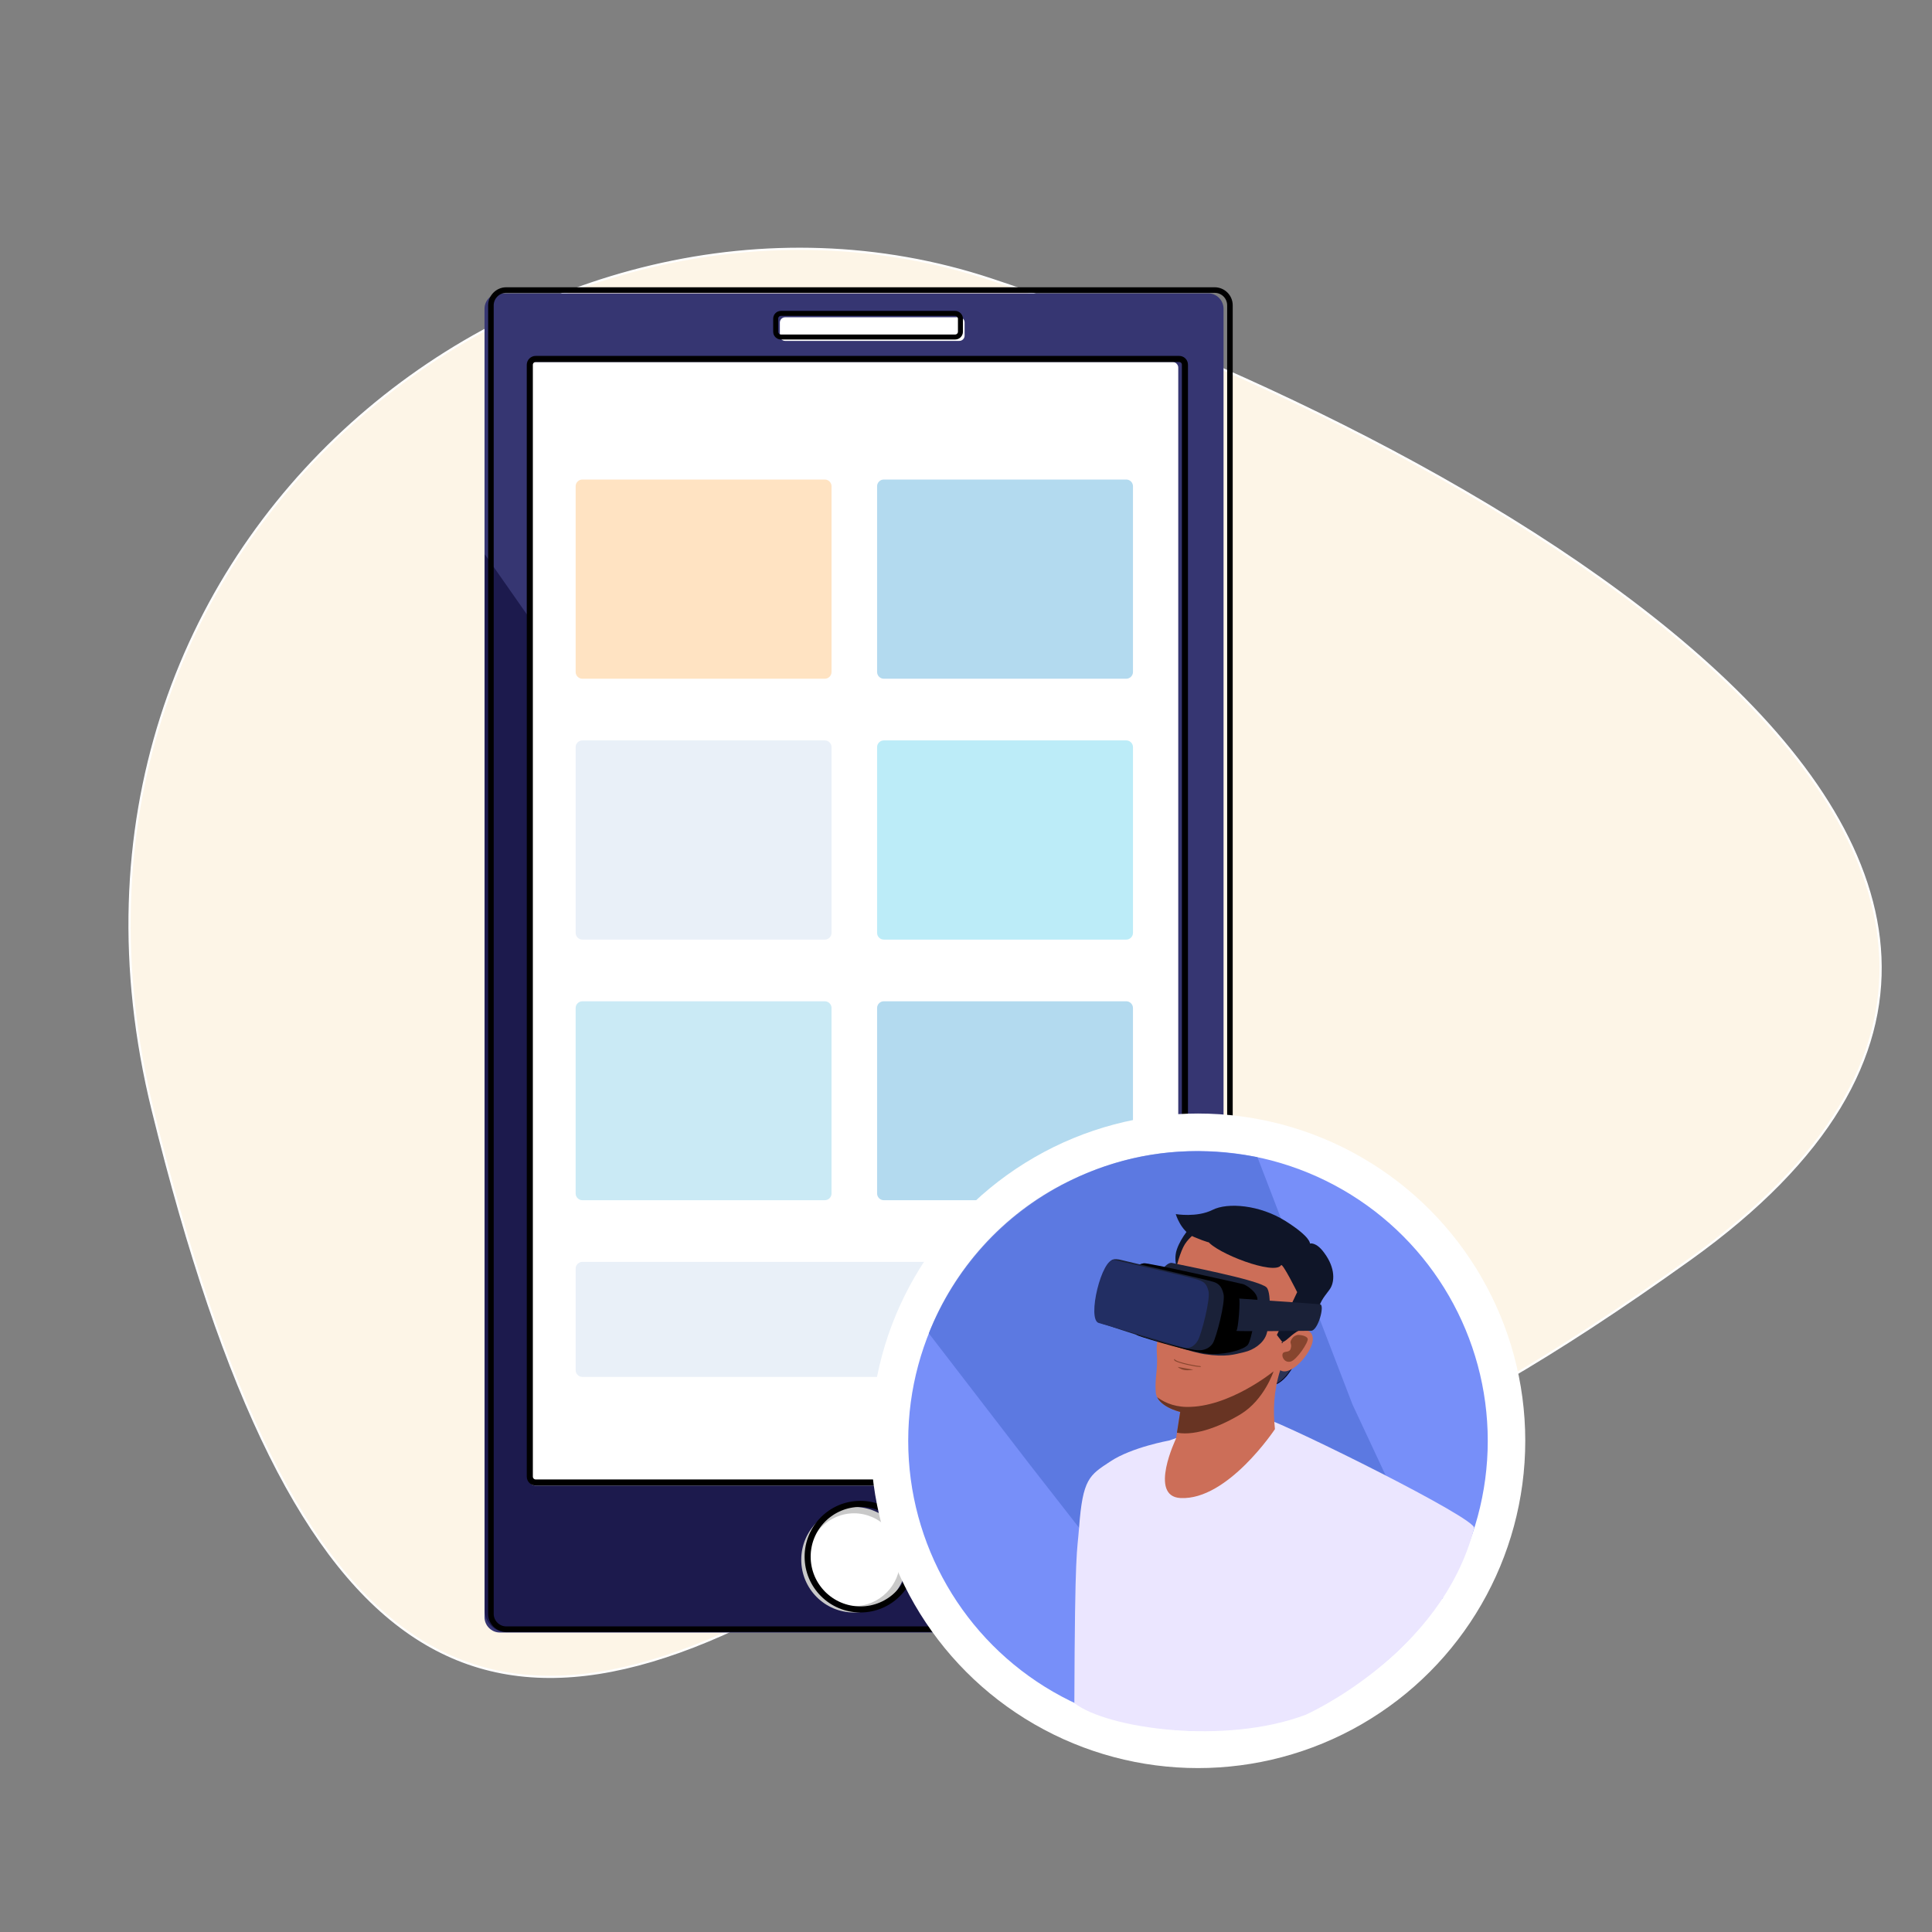
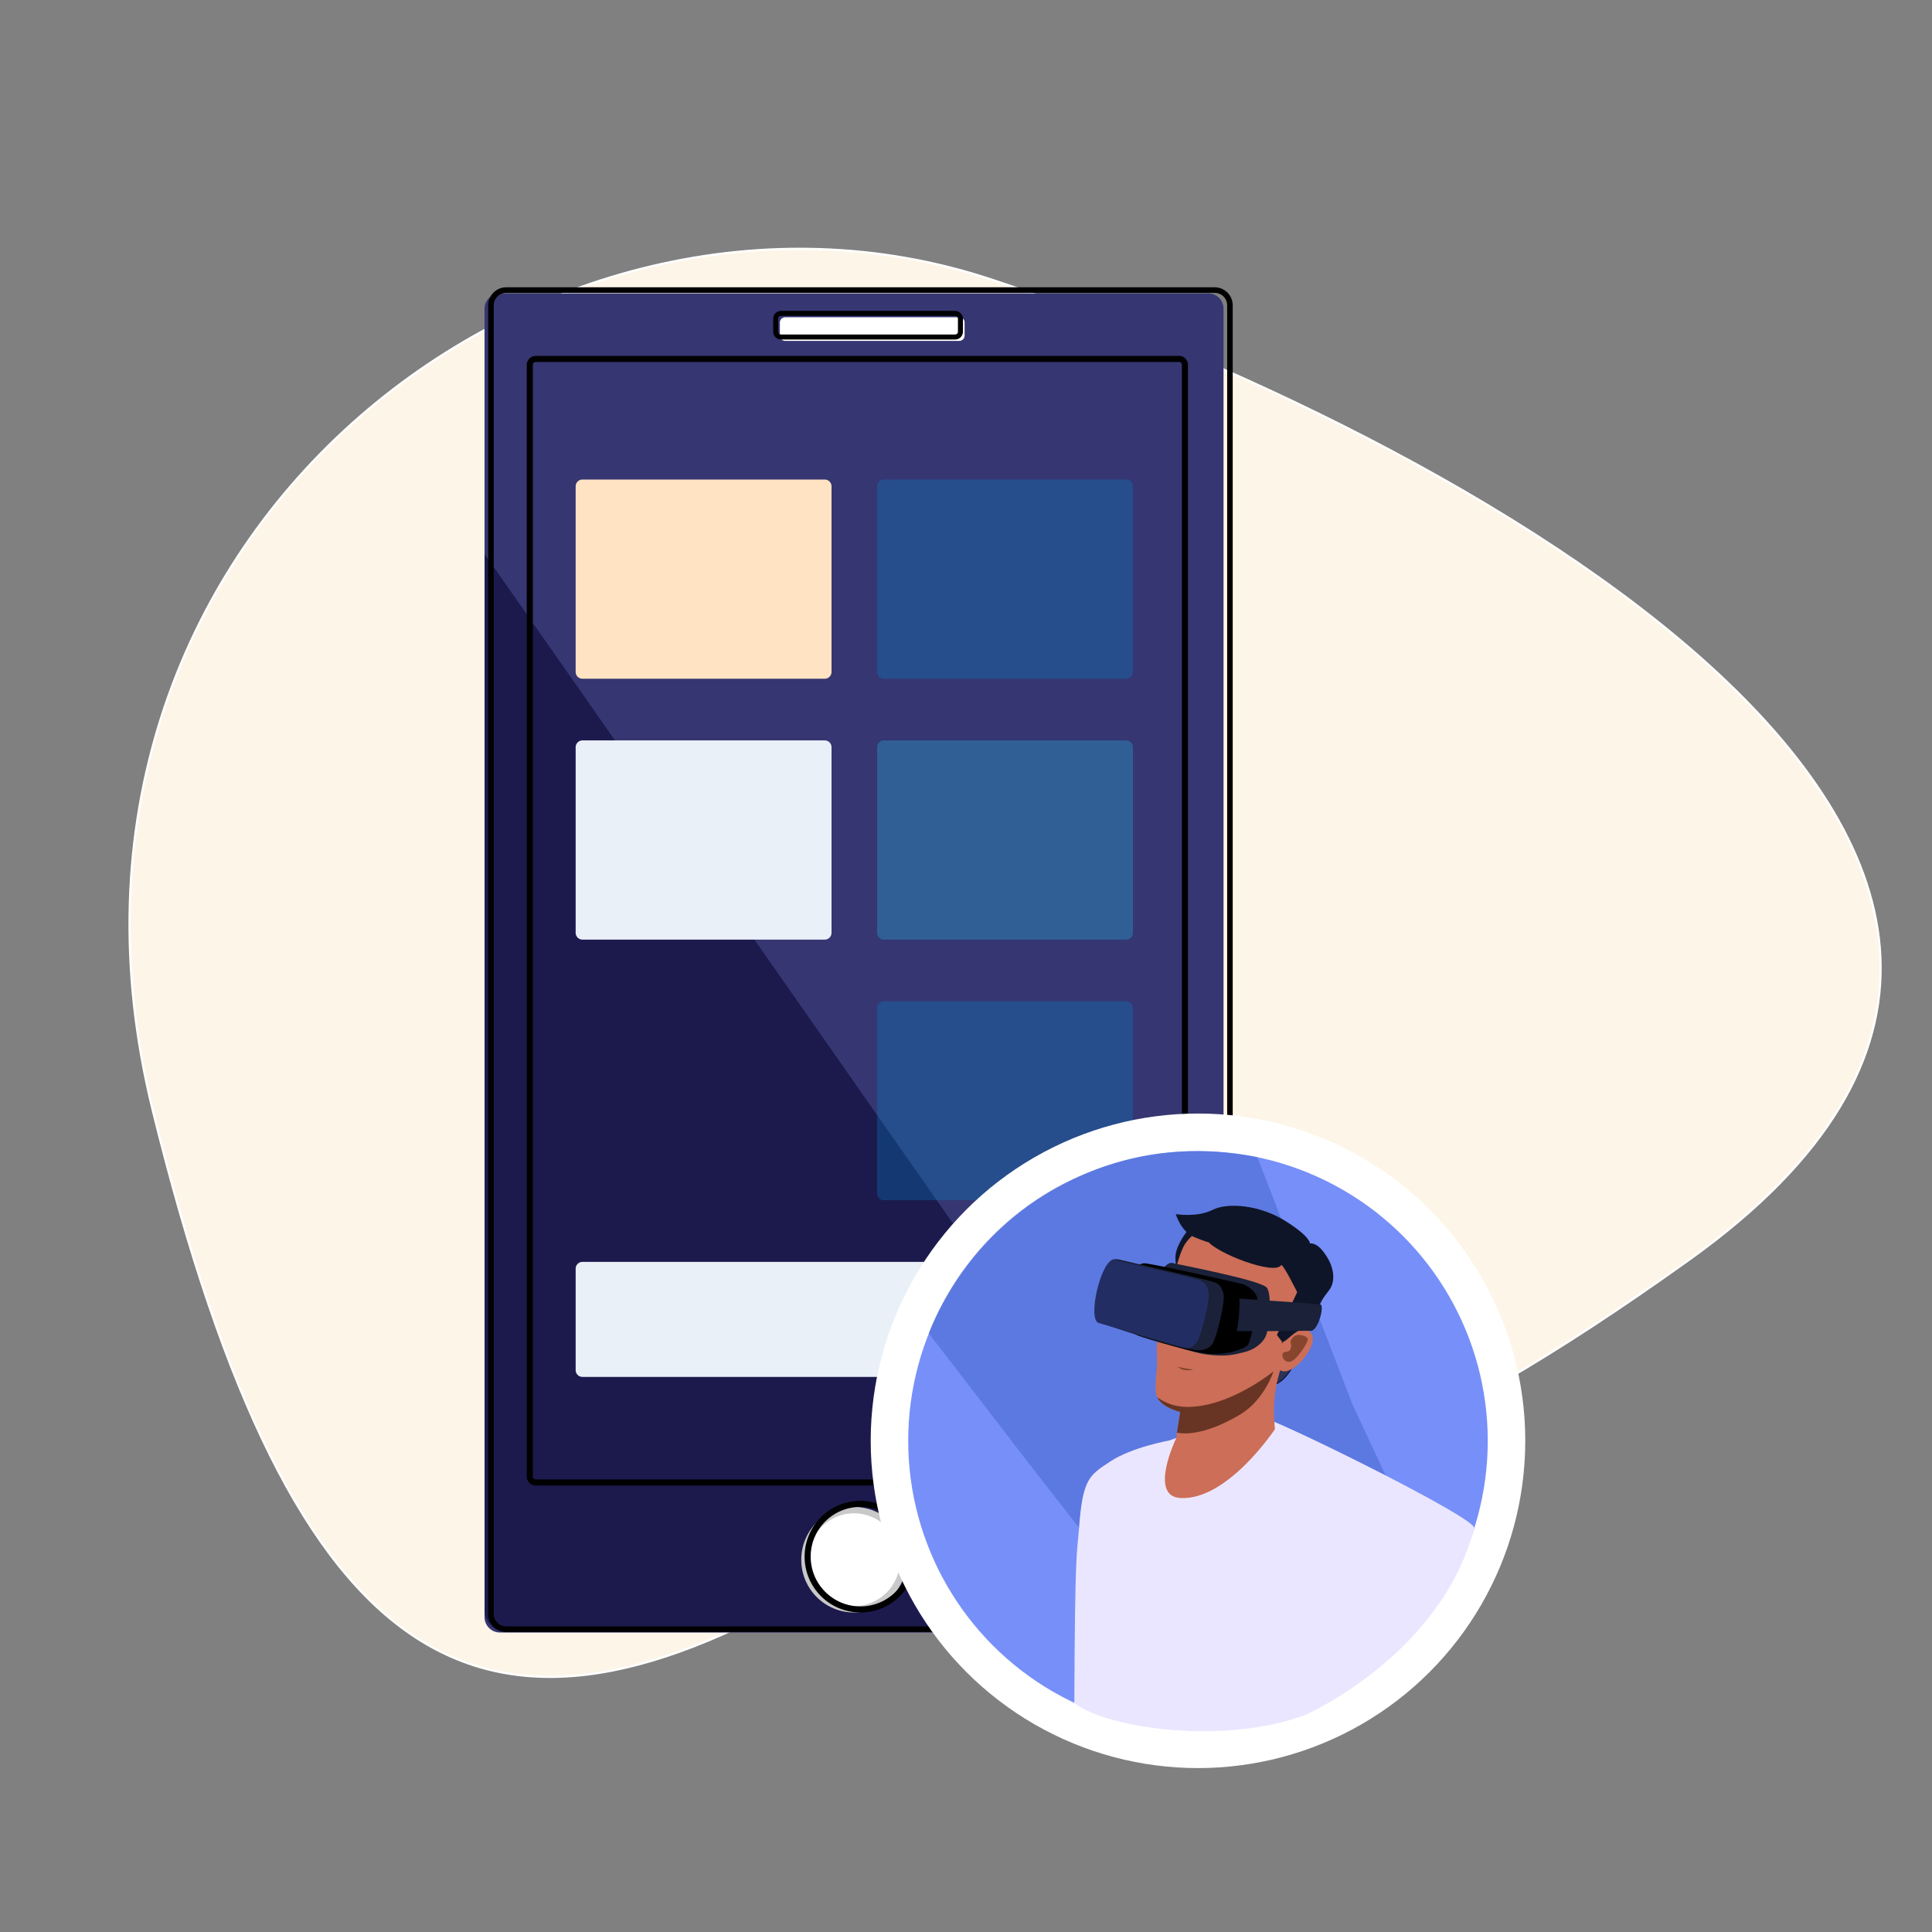
<svg xmlns="http://www.w3.org/2000/svg" xmlns:xlink="http://www.w3.org/1999/xlink" version="1.1" id="a" x="0px" y="0px" viewBox="0 0 695.4 695.4" style="enable-background:new 0 0 695.4 695.4;" xml:space="preserve">
  <rect x="0" y="0" width="695.4" height="695.4" fill="#808080" stroke="none" />
  <style type="text/css">
	.st0{fill:#FDF5E7;stroke:#FFFFFF;stroke-width:0.79;stroke-miterlimit:10;}
	.st1{fill:#363672;}
	.st2{fill:#1C1A4D;}
	.st3{fill:#FFFFFF;}
	.st4{fill:#C9C9C9;}
	.st5{fill:#FFE3C2;}
	.st6{opacity:0.3;fill:#0082C8;enable-background:new    ;}
	.st7{fill:#E9F0F8;}
	.st8{opacity:0.3;fill:#1FBFE6;enable-background:new    ;}
	.st9{fill:#CAEAF5;}
	.st10{fill:none;stroke:#000000;stroke-width:2;stroke-miterlimit:10;}
	.st11{fill:none;stroke:#000000;stroke-width:2.19;stroke-miterlimit:10;}
	.st12{fill:none;stroke:#000000;stroke-width:1.8;stroke-miterlimit:10;}
	.st13{fill:none;stroke:#000000;stroke-width:2.18;stroke-miterlimit:10;}
	.st14{fill:#778FF9;}
	.st15{opacity:0.7;fill:#526FD8;enable-background:new    ;}
	.st16{fill:#2B3356;}
	.st17{fill:none;stroke:#05001A;stroke-width:0.28;stroke-linecap:round;stroke-linejoin:round;}
	.st18{fill:#0F1528;}
	.st19{fill:#EBE6FF;}
	.st20{fill:#CC6E58;}
	.st21{clip-path:url(#SVGID_00000062878125837385814260000017578887295381711235_);}
	.st22{fill:#683423;}
	.st23{fill:#1A2138;}
	.st24{fill:#222E63;}
	.st25{fill:#87452E;}
</style>
  <path class="st0" d="M298.7,567.9c123.8-74.5,107.6,30,309.6-114.7s-90.8-299.4-251.5-352.6S4,192.8,55,399.7  S174.9,642.4,298.7,567.9L298.7,567.9z" />
  <g>
    <g>
      <path class="st1" d="M434.9,105.6h-255c-3,0-5.5,2.5-5.5,5.5v471c0,3,2.5,5.5,5.5,5.5h255c3,0,5.5-2.5,5.5-5.5V111    C440.3,108,437.9,105.6,434.9,105.6z" />
      <path class="st2" d="M432.4,587.5h-250c-2.1,0-4.1-0.8-5.6-2.3s-2.3-3.5-2.3-5.6V199.5c88.6,126.7,177.3,253.4,265.9,380.1    L432.4,587.5L432.4,587.5z" />
-       <path class="st3" d="M422.1,130.3H192.7c-1.2,0-2.1,1-2.1,2.1v400.2c0,1.2,0.9,2.1,2.1,2.1h229.3c1.2,0,2.1-1,2.1-2.1V132.5    C424.2,131.3,423.2,130.3,422.1,130.3L422.1,130.3z" />
      <path class="st4" d="M307.4,580.4c10.5,0,19-8.5,19-19s-8.5-19-19-19s-19,8.5-19,19S296.9,580.4,307.4,580.4z" />
      <path class="st3" d="M307.4,578.1c9.2,0,16.6-7.5,16.6-16.7s-7.5-16.7-16.6-16.7s-16.6,7.5-16.6,16.7S298.2,578.1,307.4,578.1z" />
      <path class="st5" d="M296.9,172.6h-87.3c-1.3,0-2.4,1.1-2.4,2.4v66.9c0,1.3,1.1,2.4,2.4,2.4h87.3c1.3,0,2.4-1.1,2.4-2.4V175    C299.3,173.7,298.2,172.6,296.9,172.6z" />
      <path class="st6" d="M405.4,172.6h-87.3c-1.3,0-2.4,1.1-2.4,2.4v66.9c0,1.3,1.1,2.4,2.4,2.4h87.3c1.3,0,2.4-1.1,2.4-2.4V175    C407.8,173.7,406.7,172.6,405.4,172.6z" />
      <path class="st7" d="M296.9,266.5h-87.3c-1.3,0-2.4,1.1-2.4,2.4v66.9c0,1.3,1.1,2.4,2.4,2.4h87.3c1.3,0,2.4-1.1,2.4-2.4v-66.9    C299.3,267.6,298.2,266.5,296.9,266.5z" />
      <path class="st8" d="M405.4,266.5h-87.3c-1.3,0-2.4,1.1-2.4,2.4v66.9c0,1.3,1.1,2.4,2.4,2.4h87.3c1.3,0,2.4-1.1,2.4-2.4v-66.9    C407.8,267.6,406.7,266.5,405.4,266.5z" />
-       <path class="st9" d="M296.9,360.4h-87.3c-1.3,0-2.4,1.1-2.4,2.4v66.8c0,1.3,1.1,2.4,2.4,2.4h87.3c1.3,0,2.4-1.1,2.4-2.4v-66.8    C299.3,361.5,298.2,360.4,296.9,360.4z" />
      <path class="st6" d="M405.4,360.4h-87.3c-1.3,0-2.4,1.1-2.4,2.4v66.8c0,1.3,1.1,2.4,2.4,2.4h87.3c1.3,0,2.4-1.1,2.4-2.4v-66.8    C407.8,361.5,406.7,360.4,405.4,360.4z" />
      <path class="st7" d="M404.8,454.2H209.6c-1.3,0-2.4,1.1-2.4,2.4v36.6c0,1.3,1.1,2.4,2.4,2.4h195.2c1.3,0,2.4-1.1,2.4-2.4v-36.6    C407.2,455.3,406.1,454.2,404.8,454.2z" />
      <path class="st10" d="M437.2,104.4h-255c-3,0-5.5,2.5-5.5,5.5v471c0,3,2.5,5.5,5.5,5.5h255c3,0,5.5-2.5,5.5-5.5v-471    C442.7,106.8,440.2,104.4,437.2,104.4z" />
      <path class="st11" d="M424.4,129.2H192.8c-1.2,0-2.1,1-2.1,2.1v400.2c0,1.2,1,2.1,2.1,2.1h231.6c1.2,0,2.1-0.9,2.1-2.1V131.3    C426.5,130.1,425.6,129.2,424.4,129.2L424.4,129.2z" />
      <path class="st3" d="M345.3,114.2h-62.7c-1.1,0-1.9,0.9-1.9,1.9v4.7c0,1.1,0.9,1.9,1.9,1.9h62.7c1.1,0,1.9-0.9,1.9-1.9v-4.7    C347.2,115,346.4,114.2,345.3,114.2z" />
      <path class="st12" d="M343.8,112.8h-62.7c-1.1,0-1.9,0.9-1.9,1.9v4.7c0,1.1,0.9,1.9,1.9,1.9h62.7c1.1,0,1.9-0.9,1.9-1.9v-4.7    C345.7,113.7,344.8,112.8,343.8,112.8z" />
      <path class="st13" d="M309.7,579.3c10.5,0,19-8.5,19-19s-8.5-19-19-19s-19,8.5-19,19S299.2,579.3,309.7,579.3z" />
    </g>
    <circle class="st3" cx="431.2" cy="518.6" r="117.8" />
    <circle class="st14" cx="431.2" cy="518.6" r="104.3" />
    <path class="st15" d="M452.6,416.5c-21.9-4.1-44.6-2.9-68.4,8.9c-23.6,11.7-40.9,31.7-49.9,54.5l36,46.8l18.1,23.2l21.5,26.5   l23.1,15.8l44.4,4l42-21l-32.6-69.7L452.6,416.5z" />
    <path class="st16" d="M468.1,485.5c-0.9,2.9-2.2,5.8-4.3,8.7c-2.1,3-5.1,4.6-4.9,3.7c0.2-0.9,0.5-13.2,1-13.6   C460.5,484,469,482.6,468.1,485.5L468.1,485.5z" />
    <path class="st17" d="M468.1,485.5c-0.9,2.9-2.2,5.8-4.3,8.7c-2.1,3-5.1,4.6-4.9,3.7c0.2-0.9,0.5-13.2,1-13.6   C460.5,484,469,482.6,468.1,485.5L468.1,485.5z" />
    <path class="st18" d="M429.1,441c0,0-3.9,4-5.5,8.7s1,9.1,1,9.1l8.5-14L429.1,441L429.1,441z" />
    <path class="st19" d="M420.8,518.5c0,0,28.2-10.2,34.1-8.2c10.3,3.4,76.6,36.3,75.7,39.7c-11.7,45.5-60.6,67.2-60.6,67.2   c-29.1,11-71.5,5-83.3-4.2c0.2-56.9,1-53.8,1.7-63.1c1.3-17.7,3.7-18.9,11.3-23.9C407.4,520.9,420.8,518.5,420.8,518.5z" />
    <path class="st20" d="M437,440.1c0,0-7.1,2.5-10.5,7.7c-3.3,5.2-5.9,21.8-7.5,27.2c-1.5,5.4-3,6.6-2.6,12.4s-0.8,8.6-0.4,13.7   c0.4,5.2,8.8,7.1,8.8,7.1l-1.5,9.6c0,0-10,20.8,1.6,21.4c17,0.9,34-24.8,34-24.8c-0.7-6.7-0.5-13.6,1.9-21.2   c3.9,2.4,11.2-6.2,11.7-10.6c0.4-3.7-2.8-4-2.8-4s4.1-6.3,5.5-12.2s1.6-11.7-5.6-18.5c-7.2-6.8-16.5-10-20.9-9.6   S437,440.1,437,440.1L437,440.1z" />
    <g>
      <defs>
        <path id="SVGID_1_" d="M437,440.1c0,0-7.1,2.5-10.5,7.7c-3.3,5.2-5.9,21.8-7.5,27.2c-1.5,5.4-3,6.6-2.6,12.4s-0.8,8.6-0.4,13.7     c0.4,5.2,8.8,7.1,8.8,7.1l-1.5,9.6c0,0-10,20.8,1.6,21.4c17,0.9,34-24.8,34-24.8c-0.7-6.7-0.5-13.6,1.9-21.2     c3.9,2.4,11.2-6.2,11.7-10.6c0.4-3.7-2.8-4-2.8-4s4.1-6.3,5.5-12.2s1.6-11.7-5.6-18.5c-7.2-6.8-16.5-10-20.9-9.6     S437,440.1,437,440.1L437,440.1z" />
      </defs>
      <clipPath id="SVGID_00000174593743864863375040000002719011506970939298_">
        <use xlink:href="#SVGID_1_" style="overflow:visible;" />
      </clipPath>
      <g style="clip-path:url(#SVGID_00000174593743864863375040000002719011506970939298_);">
        <path class="st22" d="M411.7,498.4c1,0.5,5.3,7.8,15.3,8c15.4,0.3,31.4-12.8,31.4-12.8s-3.3,10.2-11.8,15.4     c-8.1,4.9-17.6,8.3-24.2,6.4S410.7,497.8,411.7,498.4L411.7,498.4z" />
      </g>
    </g>
    <path class="st18" d="M466.9,465.1l-7.3,15.4c0,0,1.5,2,2,2.6s-1,0.3,0,0c1.5-0.5,2.6-2.1,4.9-3.6c2.4-1.7,5.1-0.5,5.1-0.5   s2.3-5.1,2.9-7.6c0.8-3.5,2.8-5.4,4.1-7.3c1.8-2.5,2.2-7.6-2-13.2c-2.9-4-5.1-3.3-5.1-3.3s0.4-2.3-8.8-8.1s-20.8-6.8-26.3-4   c-5.6,2.8-13.2,1.5-13.2,1.5s1.8,6.2,6.5,8.2c4.7,2,6,2.1,6,2.1s-1.4-1-1.1-0.7c3.2,4.5,24.1,12.5,26.5,8.8   C461.6,454.4,466.9,465.1,466.9,465.1L466.9,465.1z" />
    <path class="st23" d="M414.3,481.2c-7-3.7,2.9-27.9,7.7-26.6c2.3,0.6,31.1,6,33.9,8.8c2,2.1,1,14-0.1,17c-1.1,3.1-4.5,5.5-8,6.3   c-3.5,0.8-6.4,1.9-14.4,0.7C429.6,486.8,418.6,483.5,414.3,481.2L414.3,481.2z" />
    <path d="M447.4,462.2c1.2,0.3,5.3,3,5.2,5.6c-0.1,2.5-2.1,14.7-3.5,16.3s-7,3.3-12.6,3.3c-5.6,0-24-5.6-26.7-6.6   c-6.9-2.5-7.3-24.8,1.9-26.1C413,454.4,443.9,461.4,447.4,462.2L447.4,462.2z" />
    <path class="st23" d="M446,467.4c0.5,0.4-0.3,11.4-1,11.6c-0.8,0.3,26.8,0,26.8,0c2.6,0.2,5.1-9.3,3.4-9.5   C474.2,469.3,446,467.4,446,467.4L446,467.4z" />
    <path class="st23" d="M436.8,461.4c1.5,0.5,2.9,1.3,3.6,4.4c0.7,3.1-2.6,15.5-3.8,17.6c-0.3,0.5-2,3.2-6.5,2.5   c-10.6-1.5-31.2-8.9-33.5-9.5c-3.7-1-0.8-18.4,3.4-22.7c0.8-0.8,2.8-0.4,3.5-0.2C405.3,454,434.8,460.7,436.8,461.4L436.8,461.4z" />
    <path class="st24" d="M431.7,460.8c1.4,0.6,2.6,1,3.3,4s-2.6,15.5-3.8,17.6c-1.2,2.1-3,3.2-5,2.7c-1.8-0.5-27.7-8.1-30.7-8.9   c-4.4-1.2,1.1-23.8,5.6-22.7C402.9,454,429.8,459.9,431.7,460.8z" />
-     <path class="st25" d="M432.3,491.9L432.3,491.9c-0.1,0-0.2-0.1-0.3-0.2c-1.3,0-7.3-1.2-8.8-2.1c-0.3-0.2-0.3-0.2-0.3-0.3   c0-0.1-0.1-0.1-0.2-0.1c-0.1,0-0.1,0.1-0.1,0.2c0,0.2,0.2,0.3,0.4,0.5c1.4,0.8,7.2,2.1,8.9,2.1C432.1,492,432.3,492,432.3,491.9   L432.3,491.9C432.4,491.9,432.3,491.9,432.3,491.9L432.3,491.9z" />
    <path class="st25" d="M467,480.5c0.6-0.1,3.4,0.2,3.7,1.4c0.3,1.2-4,7.7-6.2,8.2c-2.2,0.5-3.3-1.8-2.8-2.9s2.5-0.1,2.9-1.9   c0.5-1.8-0.6-1.7,0.2-3.1S466.4,480.7,467,480.5L467,480.5z" />
    <path class="st25" d="M423.9,492l5.6,1c0,0-1.8,0.4-3.3,0.1S423.9,492,423.9,492z" />
  </g>
</svg>